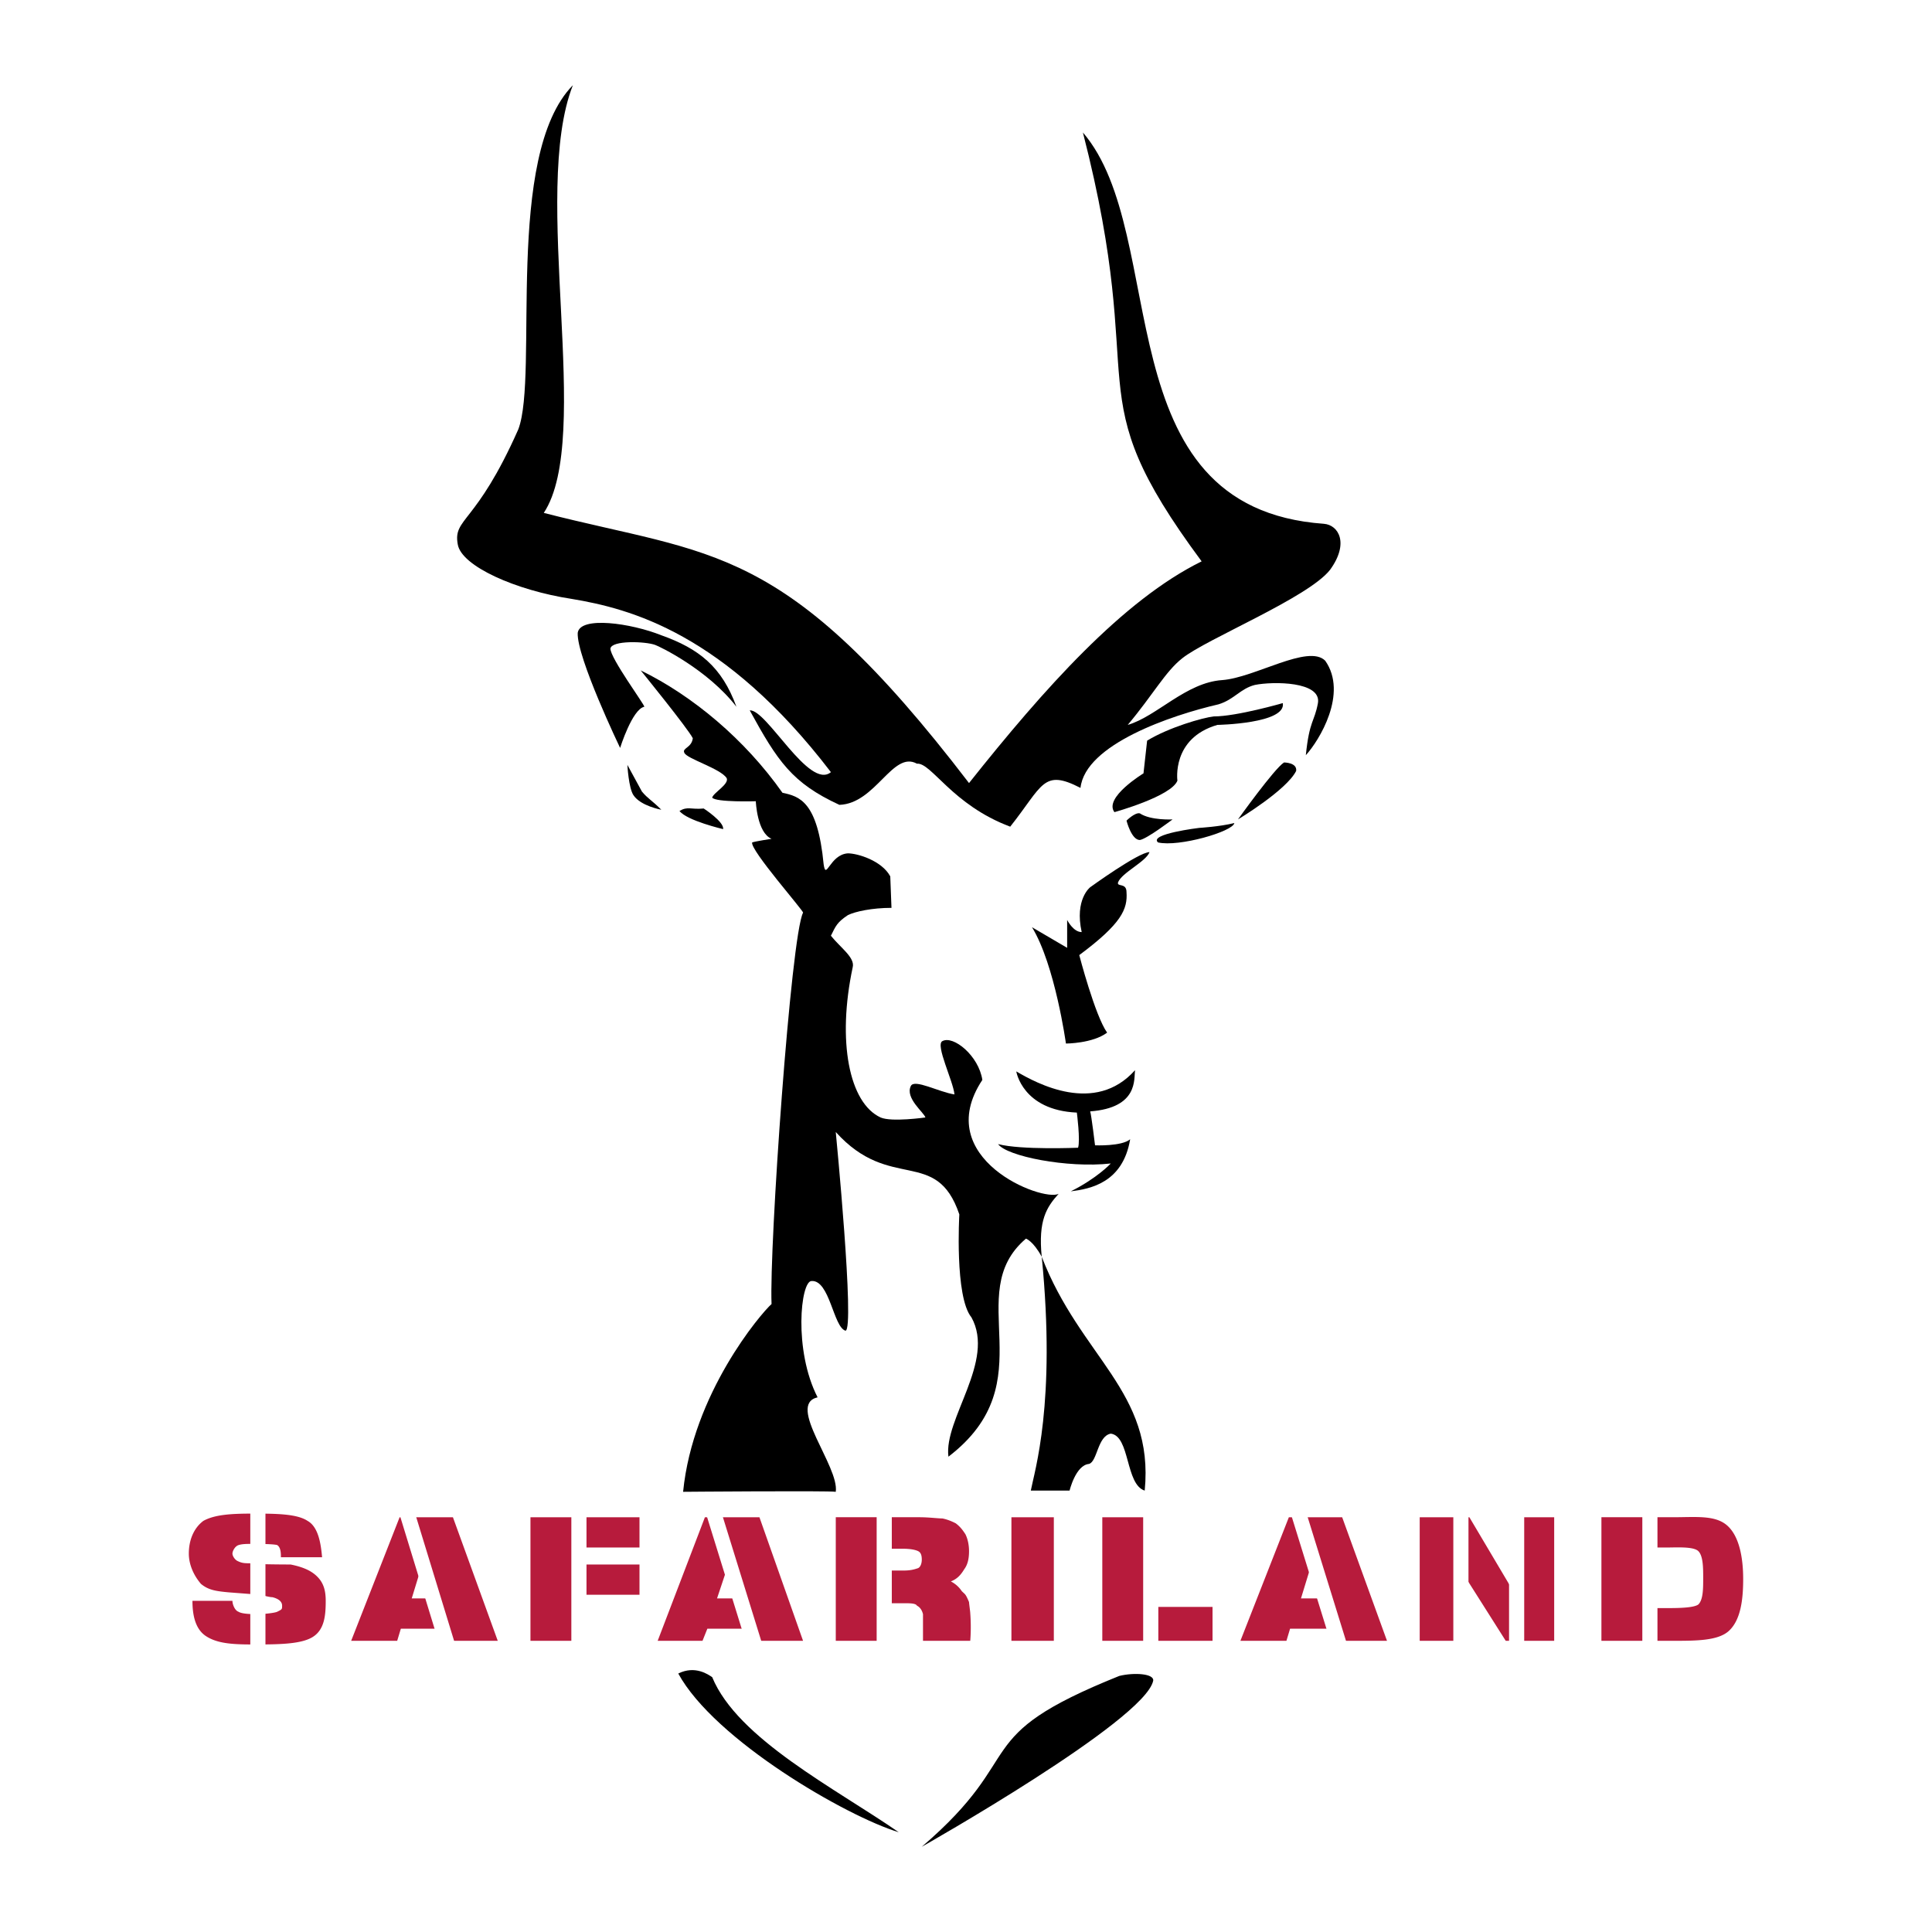
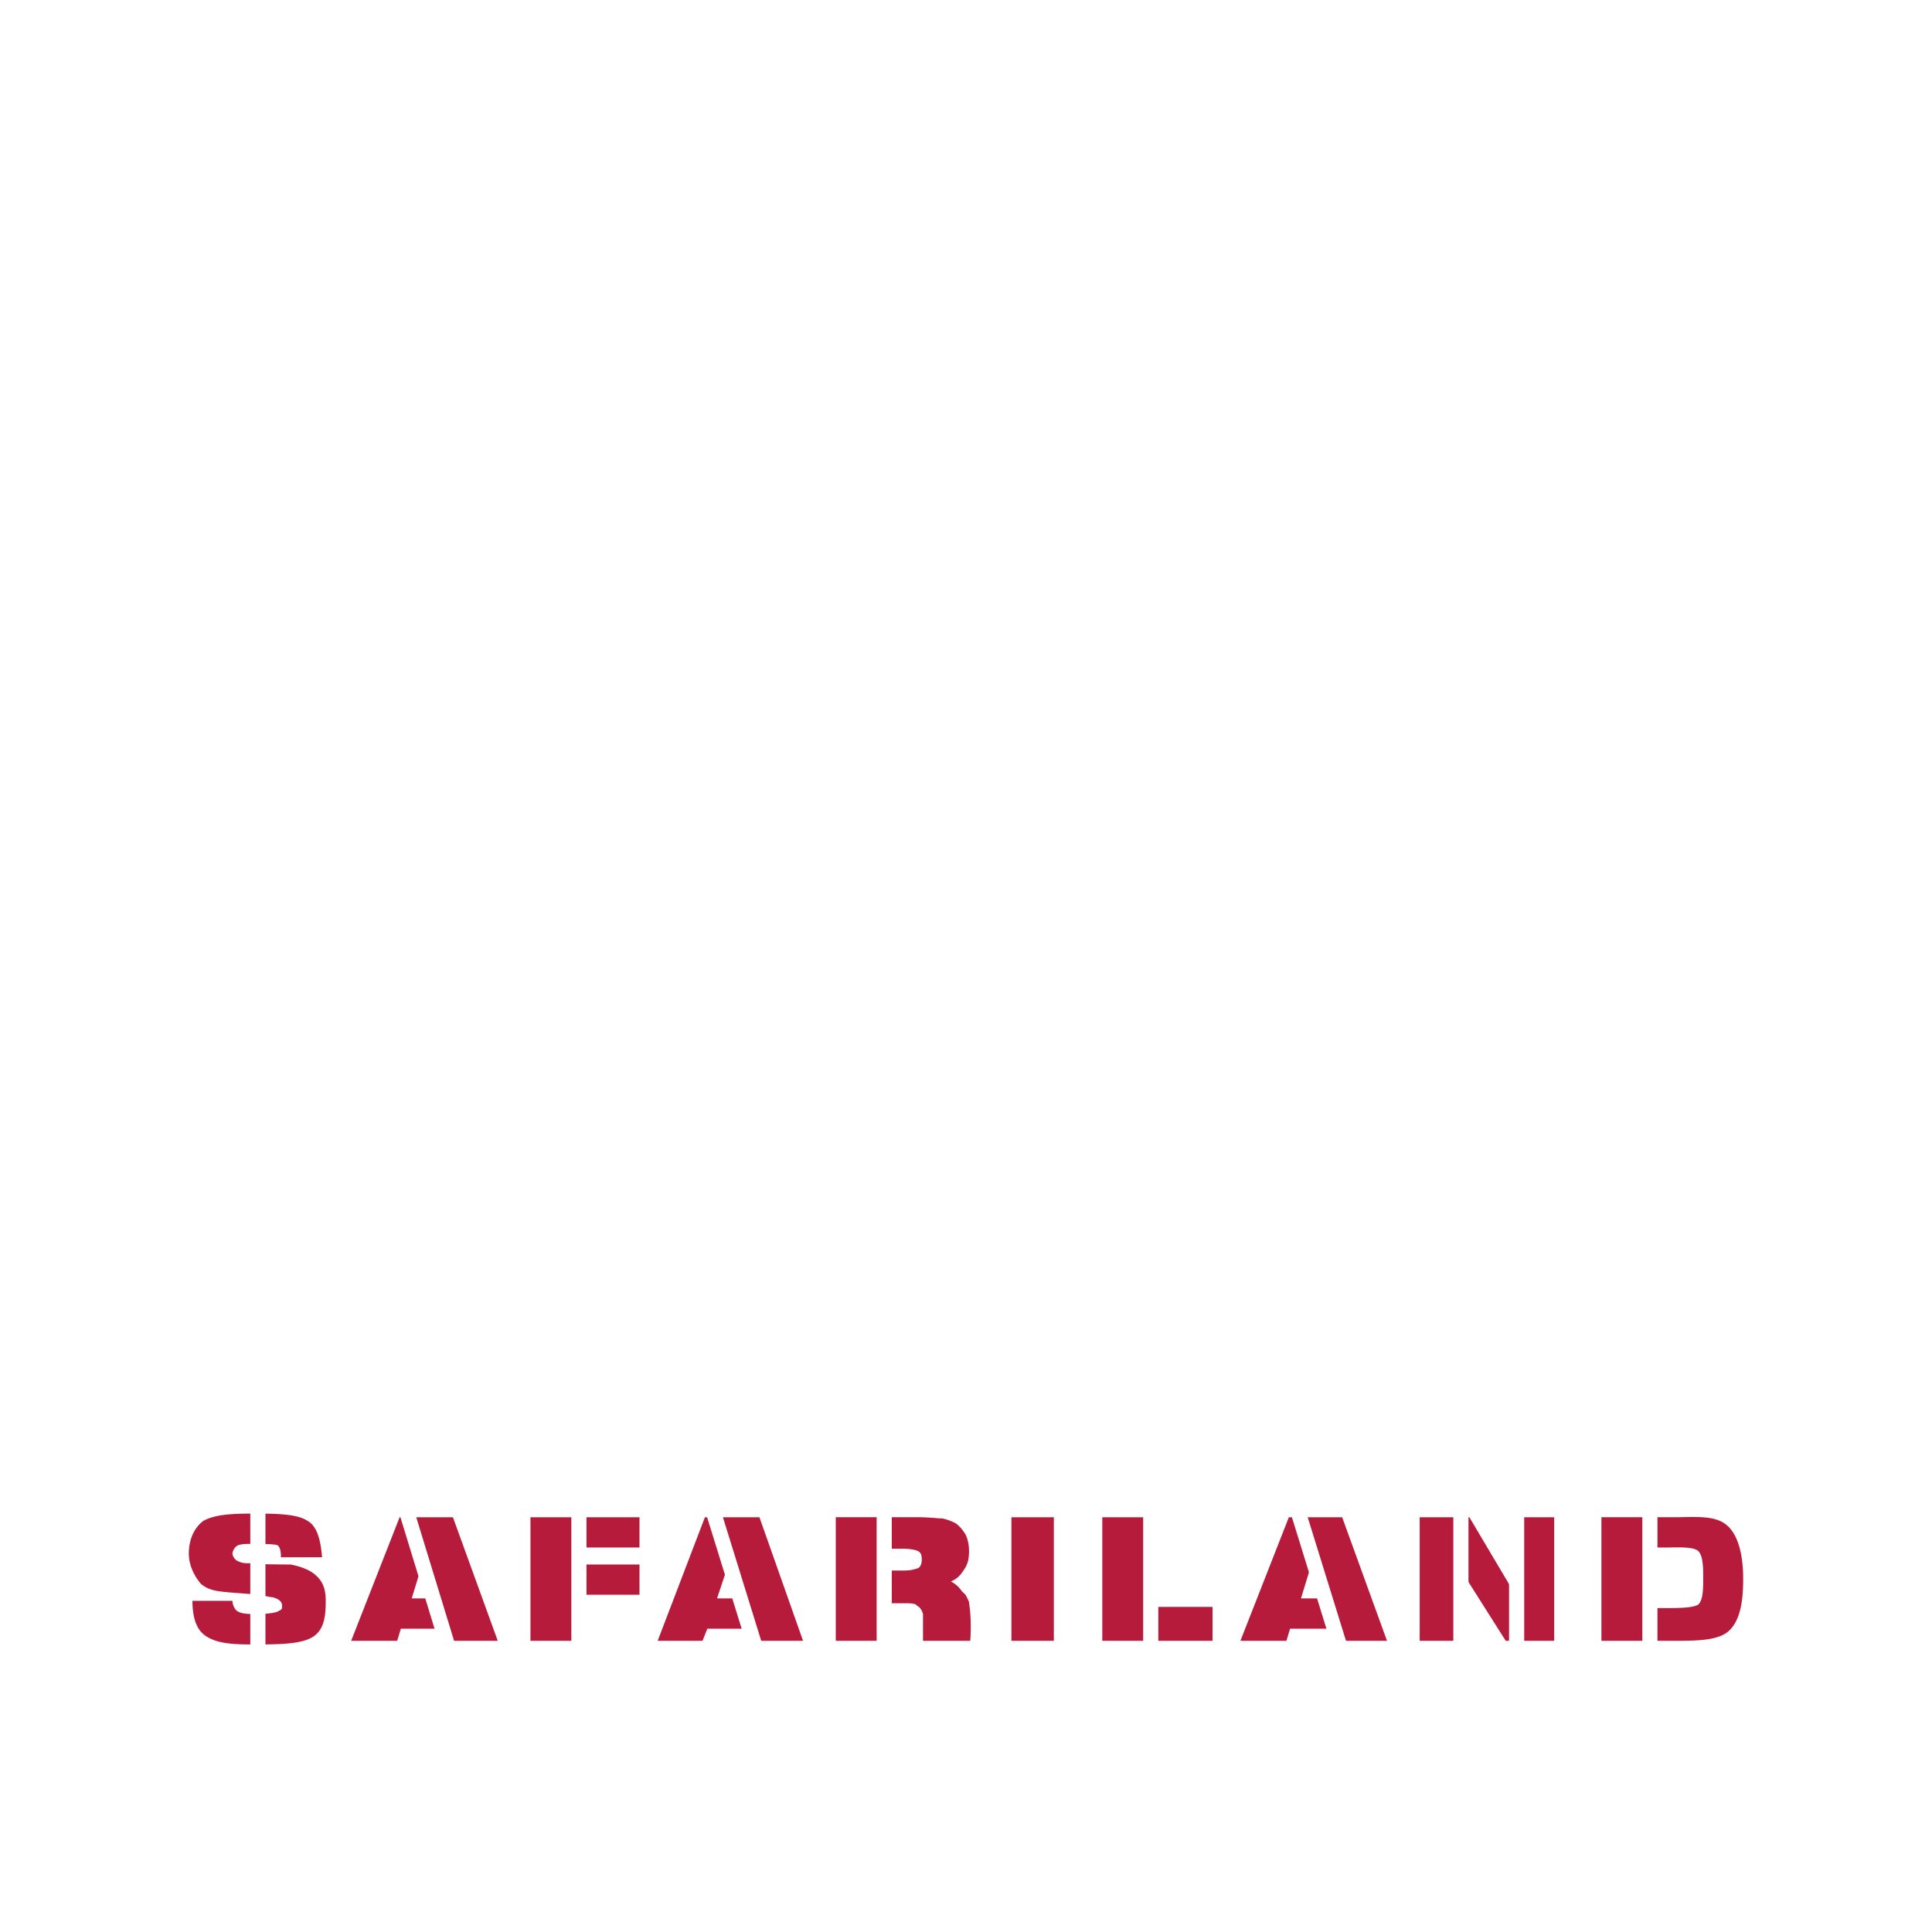
<svg xmlns="http://www.w3.org/2000/svg" width="2500" height="2500" viewBox="0 0 192.756 192.756">
-   <path fill-rule="evenodd" clip-rule="evenodd" fill="#fff" d="M0 0h192.756v192.756H0V0z" />
-   <path d="M57.155 8.504c-4.23 10.758 2.055 35.174-2.901 42.668 16.922 4.352 23.933 2.78 42.426 26.955 7.494-9.428 15.351-18.251 23.208-22.12-12.814-17.285-5.078-16.438-11.846-42.789 8.822 10.274 1.934 37.47 24.053 39.042 1.451.121 2.539 1.934.604 4.593-2.174 2.78-12.328 6.89-14.746 8.824-1.691 1.329-2.9 3.626-5.439 6.647 2.902-.846 5.803-4.23 9.43-4.472 3.264-.242 8.582-3.626 10.273-1.934 2.297 3.264-.604 7.978-1.934 9.428.361-3.505.846-3.264 1.209-5.198.361-2.176-4.473-2.176-6.285-1.813-1.451.362-2.057 1.45-3.627 1.934-4.715 1.088-13.297 3.989-13.779 8.34-3.748-1.934-3.748-.242-7.012 3.868-5.801-2.176-7.856-6.407-9.307-6.286-2.417-1.33-4.11 3.989-7.736 4.109-4.714-2.175-6.164-4.351-8.944-9.428 1.692-.121 5.923 7.978 8.099 6.165-10.637-13.9-20.065-16.318-25.867-17.285-5.56-.846-11-3.264-11.362-5.439-.484-2.659 1.812-1.934 6.043-11.483 2.056-5.437-1.45-27.315 5.44-34.326zM102.844 148.716h3.869s.604-2.538 1.934-2.659c.846-.241.846-2.78 2.176-3.022 1.934.242 1.451 5.077 3.385 5.682.967-9.911-6.406-13.296-10.273-23.328 1.448 14.624-.728 21.393-1.091 23.327z" fill-rule="evenodd" clip-rule="evenodd" />
-   <path d="M83.384 148.837c-.726-.121-15.23 0-15.23 0 .967-9.791 7.736-17.769 8.824-18.735-.242-5.681 1.934-36.745 3.143-39.042.121-.121-5.318-6.285-5.077-7.011.363-.121 1.934-.362 1.934-.362-1.451-.604-1.571-3.747-1.571-3.747s-3.989.121-4.352-.362c.121-.484 1.692-1.33 1.451-1.935-.604-.967-3.989-1.934-4.23-2.538-.242-.483.725-.483.846-1.45-.484-.967-5.198-6.769-5.198-6.769 5.198 2.539 10.395 6.89 14.142 12.208 1.692.363 3.505.846 4.109 7.132.242 1.692.604-.967 2.417-1.088.967 0 3.385.725 4.23 2.296l.121 3.143c-1.934 0-3.626.363-4.352.726-1.088.725-1.208 1.087-1.692 2.055.967 1.208 2.417 2.176 2.176 3.143-1.572 7.373-.363 13.537 2.78 14.988 1.088.483 4.472 0 4.472 0-.121-.483-2.055-1.934-1.45-3.143.362-.726 2.78.604 4.351.846-.121-1.329-1.934-4.955-1.208-5.318 1.088-.604 3.625 1.45 3.989 3.868-5.198 7.856 6.043 12.208 7.615 11.362-1.209 1.329-2.055 2.658-1.691 6.285-.848-1.571-1.572-1.813-1.572-1.813-6.527 5.561 2.055 14.263-7.736 21.757-.484-3.747 4.714-9.549 2.296-13.9-1.692-2.055-1.208-10.273-1.208-10.273-2.297-6.77-6.89-2.176-12.329-8.22 0 0 1.934 19.823.967 19.823-1.208-.363-1.571-5.077-3.384-4.956-1.088 0-1.813 6.89.604 11.604-3.143.723 2.176 6.887 1.813 9.426zM114.689 85.016c-1.088 0-5.922 3.505-5.922 3.505s-1.572 1.208-.846 4.473c-.848 0-1.451-1.209-1.451-1.209v2.78l-3.506-2.055c2.297 3.748 3.385 11.604 3.385 11.604s2.66 0 4.109-1.088c-1.207-1.692-2.779-7.736-2.779-7.736 4.23-3.143 4.834-4.593 4.713-6.285 0-.967-.967-.483-.846-.967.364-.967 2.782-2.055 3.143-3.022z" fill-rule="evenodd" clip-rule="evenodd" />
-   <path d="M101.395 106.895c2.055 1.208 7.857 4.351 11.846-.121-.121.846.361 3.747-4.473 4.109.121.362.484 3.385.484 3.385s2.658.12 3.504-.604c-.725 4.352-3.988 4.955-5.922 5.197 2.658-1.33 3.988-2.78 3.988-2.78-4.352.483-10.395-.726-11.24-1.934 2.295.604 7.977.362 7.977.362.242-.725-.121-3.505-.121-3.505-5.44-.242-6.043-4.109-6.043-4.109zM73.473 70.512c-1.451-3.989-3.747-5.802-7.494-7.132-3.021-1.208-8.099-1.934-8.34-.242-.121 2.417 4.23 11.483 4.23 11.483s1.208-3.868 2.417-4.109c0-.242-3.385-4.835-3.385-5.802.121-.846 3.505-.726 4.473-.363.363.121 5.198 2.418 8.099 6.165zM67.792 80.907c.726.967 4.352 1.813 4.352 1.813.121-.726-1.934-2.055-1.934-2.055-1.331.121-1.572-.242-2.418.242zM63.199 79.335c.725 1.088 2.78 1.451 2.78 1.451-.967-.967-1.33-1.088-1.934-1.813l-1.45-2.659c-.001-.001.12 2.296.604 3.021zM111.186 81.027c-1.088-1.45 2.9-3.868 2.9-3.868l.363-3.264c2.176-1.33 5.559-2.296 6.646-2.417 2.297 0 6.891-1.33 6.891-1.33.361 2.055-6.527 2.175-6.527 2.175-4.594 1.33-3.988 5.561-3.988 5.561-.606 1.572-6.285 3.143-6.285 3.143zM112.393 81.874s.484 1.934 1.33 1.934c.727-.121 3.264-2.055 3.264-2.055s-2.176.121-3.264-.604c-.483-.122-1.33.725-1.33.725zM115.537 84.049c2.055.484 7.492-1.088 7.613-1.934-1.449.363-3.504.483-3.504.483s-5.076.605-4.109 1.451zM123.514 81.752s4.834-2.901 5.803-4.834c.119-.847-1.209-.847-1.209-.847-.967.605-4.594 5.681-4.594 5.681zM91.966 184.252c10.877-9.308 4.352-10.878 19.702-17.043 1.451-.362 3.506-.241 3.385.483-.846 3.99-23.087 16.56-23.087 16.56zM67.671 166.968c1.692-.847 3.022.121 3.384.362 2.539 6.165 12.329 11.12 18.614 15.472-5.197-1.572-18.372-9.187-21.998-15.834z" fill-rule="evenodd" clip-rule="evenodd" />
  <path d="M19.201 159.715h3.989c0 .363.242.968.604 1.088.362.242 1.45.242 1.934.242.604 0 1.692-.121 1.934-.242.484-.241.484-.241.484-.604 0-.483-.484-.725-.967-.846-.242 0-.725-.121-1.209-.242l-3.142-.241c-1.33-.121-2.055-.242-2.78-.847-.726-.846-1.209-1.934-1.209-3.021 0-1.33.483-2.538 1.451-3.264 1.088-.604 2.659-.725 4.834-.725 2.297 0 4.473 0 5.561.725 1.088.604 1.33 2.297 1.45 3.627h-4.109c0-.363 0-.968-.363-1.209-.363-.121-1.934-.121-2.539-.121-.483 0-.967 0-1.329.121-.363.12-.604.604-.604.846s.242.604.483.726c.483.241.726.241 1.45.241.121.121 3.868.121 3.868.121 1.209.242 2.055.604 2.659 1.209s.846 1.329.846 2.417c0 1.451-.121 2.901-1.33 3.626-1.209.726-3.505.726-6.044.726-2.055 0-3.505-.121-4.593-.846-1.087-.727-1.329-2.177-1.329-3.507zM41.079 159.474h2.659l-1.329-4.352-1.33 4.352zm-6.043 4.23l4.834-12.329h5.318l4.473 12.329h-4.593l-.363-1.209h-4.714l-.363 1.209h-4.592zM52.924 163.704v-12.329h10.879v3.021h-6.648v1.693h6.648v3.021h-6.648v4.594h-4.231zM71.539 159.474h2.659l-1.208-4.352-1.451 4.352zm-5.923 4.23l4.714-12.329h5.439l4.352 12.329h-4.593l-.362-1.209h-4.593l-.483 1.209h-4.474zM91.724 151.375c.967 0 1.813.121 2.297.121.604.12 1.088.362 1.33.483.483.362.725.725.967 1.088.241.483.362 1.088.362 1.692 0 .725-.121 1.329-.483 1.812-.363.604-.726.967-1.33 1.209a2.85 2.85 0 0 1 1.088.967c.363.362.363.241.725 1.088 0 .121.121.967.121 1.088.12 1.571 0 2.78 0 2.78h-4.714v-2.659c-.121-.483-.363-.726-.604-.847-.121-.241-.725-.241-1.208-.241h-2.538v3.747h-4.352v-12.329h8.339v.001zm-3.988 5.318h2.417c.726 0 1.088-.121 1.451-.241.242-.121.363-.484.363-.847 0-.483-.121-.726-.363-.846-.242-.121-.725-.242-1.572-.242h-2.296v2.176zM100.91 163.704v-12.329h4.231v12.329h-4.231zM109.977 163.704v-12.329h4.23v8.944h6.768v3.385h-10.998zM129.799 159.474h2.66l-1.33-4.352-1.33 4.352zm-6.043 4.23l4.834-12.329h5.318l4.473 12.329h-4.594l-.361-1.209h-4.715l-.363 1.209h-4.592zM141.645 163.704v-12.329h4.955l4.23 7.132v-7.132h4.231v12.329h-4.834l-4.594-7.252v7.252h-3.988zM164.127 154.396v6.044h2.055c1.088 0 2.779 0 3.264-.362.482-.484.482-1.571.482-2.659 0-.967 0-2.176-.482-2.659-.484-.484-2.176-.363-3.264-.363h-2.055v-.001zm-4.352-3.021h7.131c2.297 0 4.23-.241 5.439.846 1.209 1.088 1.572 3.264 1.572 5.318s-.242 4.11-1.451 5.198c-1.088.967-3.264.967-5.561.967h-7.131v-12.329h.001z" fill-rule="evenodd" clip-rule="evenodd" fill="#b71b3c" />
  <path d="M26.484 148.232v17.889h-1.512v-17.889h1.512zm32.031-.362v17.889h-1.512V147.87h1.512zm-18.163-.34l5.922 19.34-1.445.437-5.923-19.339 1.446-.438zm31.182 1.932l5.318 17.163-1.44.443-5.318-17.164 1.44-.442zm17.441-2.196v17.889h-1.511v-17.889h1.511zm26.591 3.747v15.108h-1.512v-15.108h1.512zm30.944-3.385v17.889h-1.512v-17.889h1.512zm5.56 3.143v17.769h-1.512v-17.769h1.512zm13.295-1.814v17.769h-1.51v-17.769h1.51zm-35.451.626l5.318 17.163-1.439.442-5.318-17.164 1.439-.441z" fill="#fff" />
</svg>